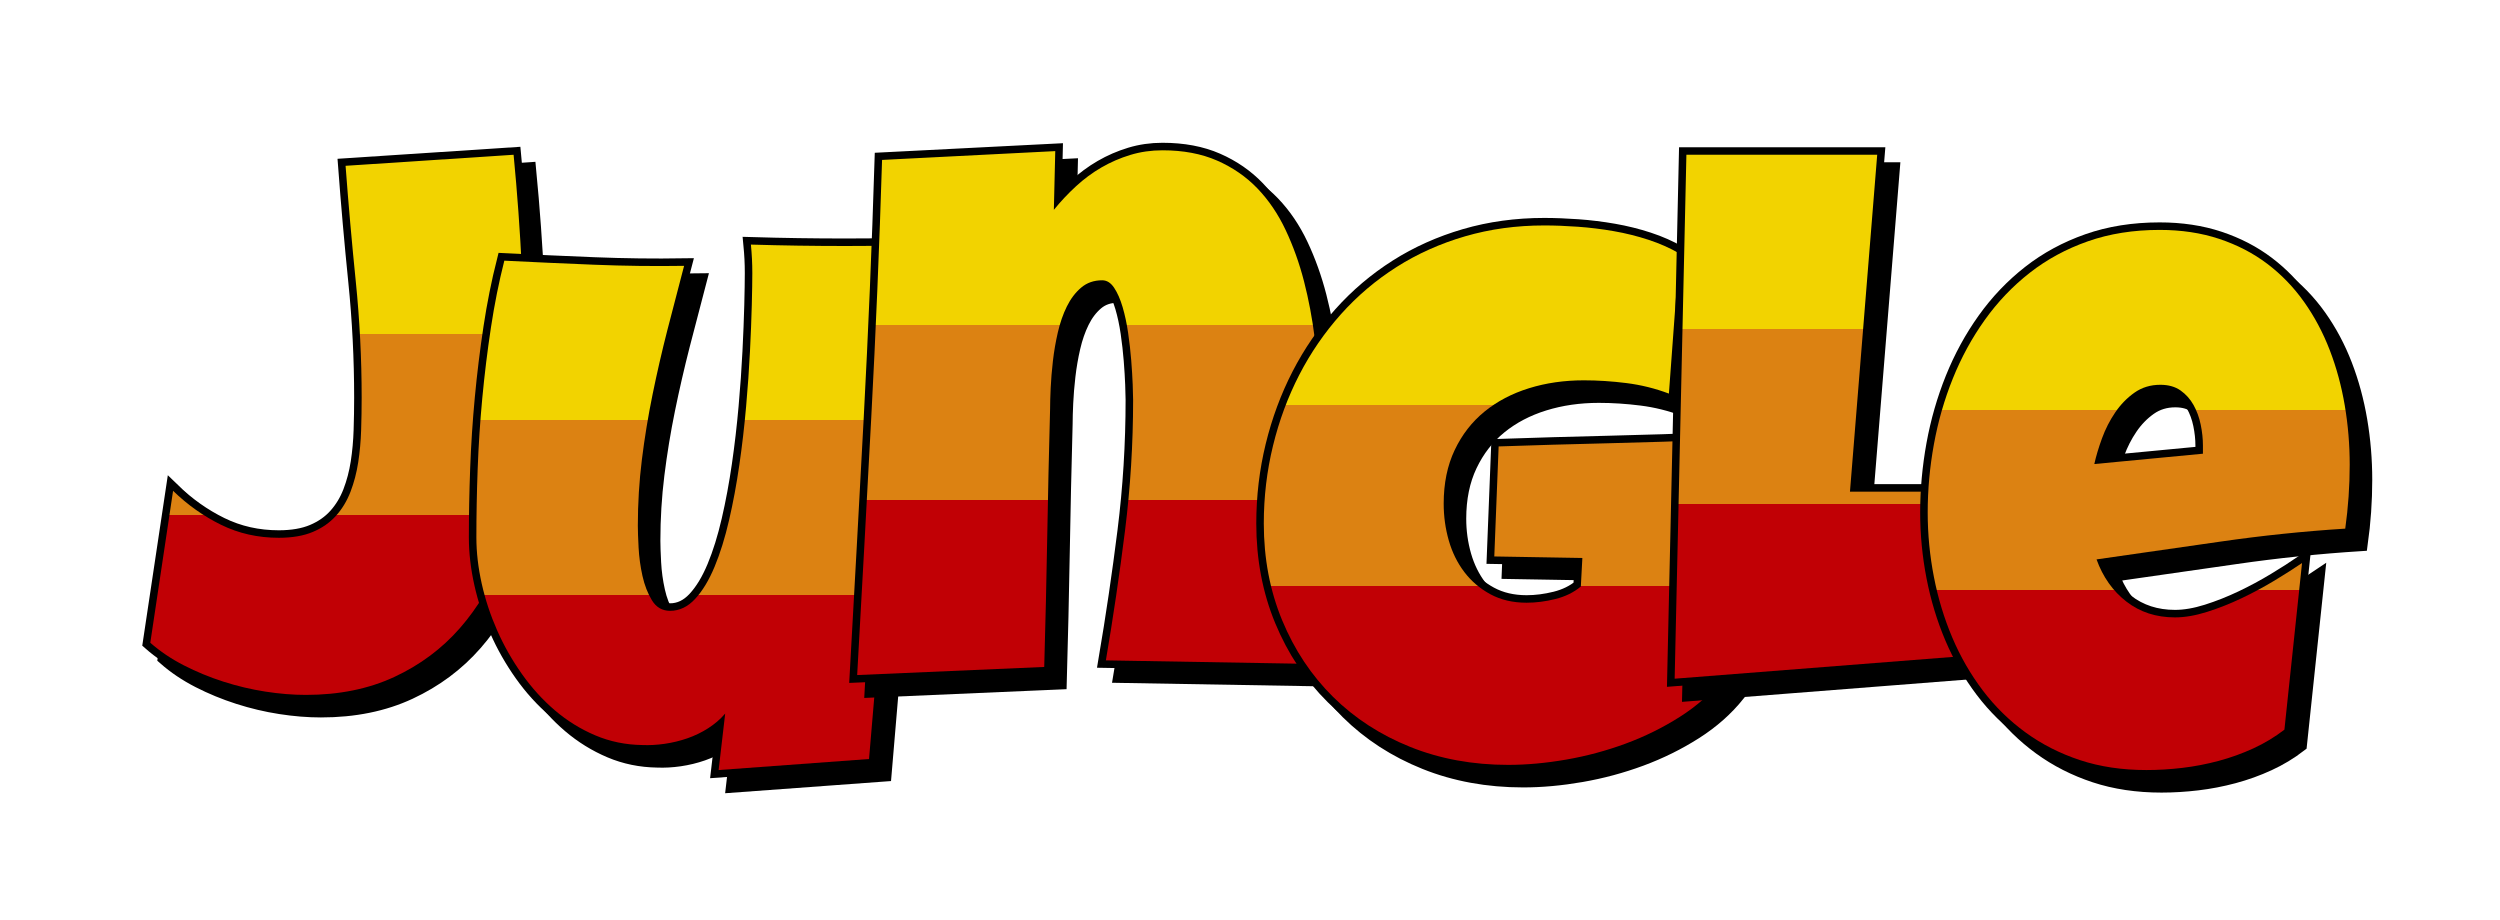
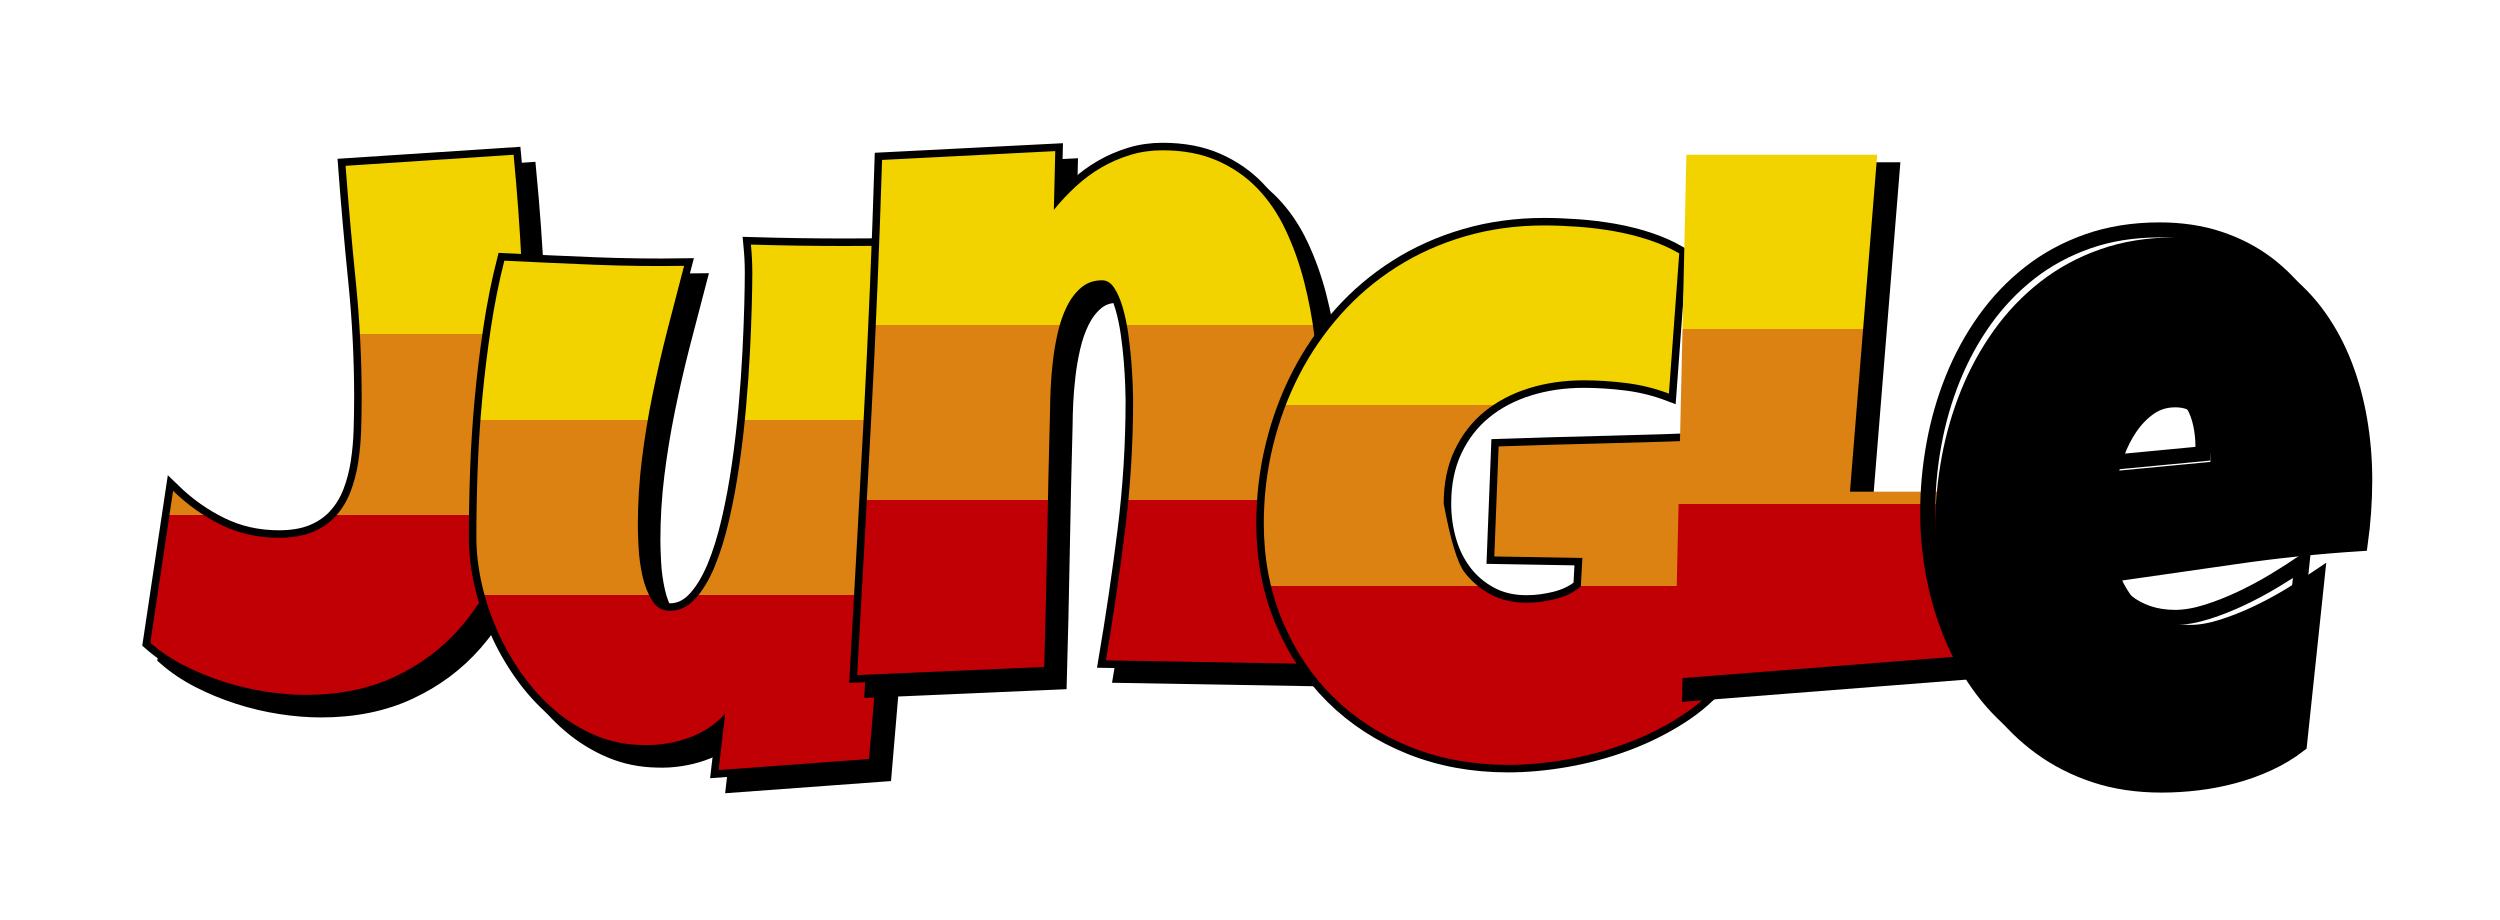
<svg xmlns="http://www.w3.org/2000/svg" xmlns:xlink="http://www.w3.org/1999/xlink" contentScriptType="text/ecmascript" zoomAndPan="magnify" contentStyleType="text/css" viewBox="0.0 0.0 332.672 122.469" preserveAspectRatio="xMidYMid meet" version="1.0">
  <defs id="ft_19">
    <linearGradient x1="0.0" x2="0.0" y1="0.0" y2="1.0" xlink:type="simple" xlink:actuate="onLoad" id="ft_gradient_1" xlink:show="other">
      <stop stop-opacity="1.0" stop-color="rgb(94.902%,82.745%,0.0%)" id="ft_13" offset="0.0" />
      <stop stop-opacity="1.0" stop-color="rgb(94.902%,82.745%,0.0%)" id="ft_14" offset="0.333" />
      <stop stop-opacity="1.0" stop-color="rgb(86.275%,50.98%,7.059%)" id="ft_15" offset="0.333" />
      <stop stop-opacity="1.0" stop-color="rgb(86.275%,50.98%,7.059%)" id="ft_16" offset="0.667" />
      <stop stop-opacity="1.0" stop-color="rgb(75.686%,0.0%,1.961%)" id="ft_17" offset="0.667" />
      <stop stop-opacity="1.0" stop-color="rgb(75.686%,0.0%,1.961%)" id="ft_18" offset="1.0" />
    </linearGradient>
    <filter x="-0.5" y="-0.5" width="2.0" xlink:type="simple" filterUnits="objectBoundingBox" xlink:actuate="onLoad" height="2.0" id="ft_filter_1" xlink:show="other">
      <feGaussianBlur id="ft_21" stdDeviation="1.0" result="blur" in="SourceAlpha" />
      <feOffset dx="2.0" dy="2.0" id="ft_22" result="offset_blur" in="blur" />
      <feFlood flood-color="#000" id="ft_23" result="flood" in="offset_blur" />
      <feComposite operator="in" id="ft_24" in2="offset_blur" result="offset_blur" in="flood" />
    </filter>
    <linearGradient x1="0.0" x2="0.0" y1="0.0" y2="1.0" xlink:type="simple" xlink:actuate="onLoad" id="ft_gradient_2" xlink:show="other">
      <stop stop-opacity="1.0" stop-color="rgb(94.902%,82.745%,0.0%)" id="ft_27" offset="0.0" />
      <stop stop-opacity="1.0" stop-color="rgb(94.902%,82.745%,0.0%)" id="ft_28" offset="0.333" />
      <stop stop-opacity="1.0" stop-color="rgb(86.275%,50.98%,7.059%)" id="ft_29" offset="0.333" />
      <stop stop-opacity="1.0" stop-color="rgb(86.275%,50.98%,7.059%)" id="ft_30" offset="0.667" />
      <stop stop-opacity="1.0" stop-color="rgb(75.686%,0.0%,1.961%)" id="ft_31" offset="0.667" />
      <stop stop-opacity="1.0" stop-color="rgb(75.686%,0.0%,1.961%)" id="ft_32" offset="1.0" />
    </linearGradient>
    <filter x="-0.5" y="-0.5" width="2.0" xlink:type="simple" filterUnits="objectBoundingBox" xlink:actuate="onLoad" height="2.0" id="ft_filter_2" xlink:show="other">
      <feGaussianBlur id="ft_34" stdDeviation="1.0" result="blur" in="SourceAlpha" />
      <feOffset dx="2.0" dy="2.0" id="ft_35" result="offset_blur" in="blur" />
      <feFlood flood-color="#000" id="ft_36" result="flood" in="offset_blur" />
      <feComposite operator="in" id="ft_37" in2="offset_blur" result="offset_blur" in="flood" />
    </filter>
    <linearGradient x1="0.0" x2="0.0" y1="0.0" y2="1.0" xlink:type="simple" xlink:actuate="onLoad" id="ft_gradient_3" xlink:show="other">
      <stop stop-opacity="1.0" stop-color="rgb(94.902%,82.745%,0.0%)" id="ft_40" offset="0.0" />
      <stop stop-opacity="1.0" stop-color="rgb(94.902%,82.745%,0.0%)" id="ft_41" offset="0.333" />
      <stop stop-opacity="1.0" stop-color="rgb(86.275%,50.98%,7.059%)" id="ft_42" offset="0.333" />
      <stop stop-opacity="1.0" stop-color="rgb(86.275%,50.98%,7.059%)" id="ft_43" offset="0.667" />
      <stop stop-opacity="1.0" stop-color="rgb(75.686%,0.0%,1.961%)" id="ft_44" offset="0.667" />
      <stop stop-opacity="1.0" stop-color="rgb(75.686%,0.0%,1.961%)" id="ft_45" offset="1.0" />
    </linearGradient>
    <filter x="-0.5" y="-0.5" width="2.0" xlink:type="simple" filterUnits="objectBoundingBox" xlink:actuate="onLoad" height="2.0" id="ft_filter_3" xlink:show="other">
      <feGaussianBlur id="ft_47" stdDeviation="1.0" result="blur" in="SourceAlpha" />
      <feOffset dx="2.0" dy="2.0" id="ft_48" result="offset_blur" in="blur" />
      <feFlood flood-color="#000" id="ft_49" result="flood" in="offset_blur" />
      <feComposite operator="in" id="ft_50" in2="offset_blur" result="offset_blur" in="flood" />
    </filter>
    <linearGradient x1="0.0" x2="0.0" y1="0.0" y2="1.0" xlink:type="simple" xlink:actuate="onLoad" id="ft_gradient_4" xlink:show="other">
      <stop stop-opacity="1.0" stop-color="rgb(94.902%,82.745%,0.0%)" id="ft_53" offset="0.0" />
      <stop stop-opacity="1.0" stop-color="rgb(94.902%,82.745%,0.0%)" id="ft_54" offset="0.333" />
      <stop stop-opacity="1.0" stop-color="rgb(86.275%,50.98%,7.059%)" id="ft_55" offset="0.333" />
      <stop stop-opacity="1.0" stop-color="rgb(86.275%,50.98%,7.059%)" id="ft_56" offset="0.667" />
      <stop stop-opacity="1.0" stop-color="rgb(75.686%,0.0%,1.961%)" id="ft_57" offset="0.667" />
      <stop stop-opacity="1.0" stop-color="rgb(75.686%,0.0%,1.961%)" id="ft_58" offset="1.0" />
    </linearGradient>
    <filter x="-0.5" y="-0.5" width="2.0" xlink:type="simple" filterUnits="objectBoundingBox" xlink:actuate="onLoad" height="2.0" id="ft_filter_4" xlink:show="other">
      <feGaussianBlur id="ft_60" stdDeviation="1.0" result="blur" in="SourceAlpha" />
      <feOffset dx="2.0" dy="2.0" id="ft_61" result="offset_blur" in="blur" />
      <feFlood flood-color="#000" id="ft_62" result="flood" in="offset_blur" />
      <feComposite operator="in" id="ft_63" in2="offset_blur" result="offset_blur" in="flood" />
    </filter>
    <linearGradient x1="0.0" x2="0.0" y1="0.0" y2="1.0" xlink:type="simple" xlink:actuate="onLoad" id="ft_gradient_5" xlink:show="other">
      <stop stop-opacity="1.0" stop-color="rgb(94.902%,82.745%,0.0%)" id="ft_66" offset="0.0" />
      <stop stop-opacity="1.0" stop-color="rgb(94.902%,82.745%,0.0%)" id="ft_67" offset="0.333" />
      <stop stop-opacity="1.0" stop-color="rgb(86.275%,50.98%,7.059%)" id="ft_68" offset="0.333" />
      <stop stop-opacity="1.0" stop-color="rgb(86.275%,50.98%,7.059%)" id="ft_69" offset="0.667" />
      <stop stop-opacity="1.0" stop-color="rgb(75.686%,0.0%,1.961%)" id="ft_70" offset="0.667" />
      <stop stop-opacity="1.0" stop-color="rgb(75.686%,0.0%,1.961%)" id="ft_71" offset="1.0" />
    </linearGradient>
    <filter x="-0.5" y="-0.5" width="2.0" xlink:type="simple" filterUnits="objectBoundingBox" xlink:actuate="onLoad" height="2.0" id="ft_filter_5" xlink:show="other">
      <feGaussianBlur id="ft_73" stdDeviation="1.0" result="blur" in="SourceAlpha" />
      <feOffset dx="2.0" dy="2.0" id="ft_74" result="offset_blur" in="blur" />
      <feFlood flood-color="#000" id="ft_75" result="flood" in="offset_blur" />
      <feComposite operator="in" id="ft_76" in2="offset_blur" result="offset_blur" in="flood" />
    </filter>
    <linearGradient x1="0.0" x2="0.0" y1="0.0" y2="1.0" xlink:type="simple" xlink:actuate="onLoad" id="ft_gradient_6" xlink:show="other">
      <stop stop-opacity="1.0" stop-color="rgb(94.902%,82.745%,0.0%)" id="ft_79" offset="0.0" />
      <stop stop-opacity="1.0" stop-color="rgb(94.902%,82.745%,0.0%)" id="ft_80" offset="0.333" />
      <stop stop-opacity="1.0" stop-color="rgb(86.275%,50.98%,7.059%)" id="ft_81" offset="0.333" />
      <stop stop-opacity="1.0" stop-color="rgb(86.275%,50.98%,7.059%)" id="ft_82" offset="0.667" />
      <stop stop-opacity="1.0" stop-color="rgb(75.686%,0.0%,1.961%)" id="ft_83" offset="0.667" />
      <stop stop-opacity="1.0" stop-color="rgb(75.686%,0.0%,1.961%)" id="ft_84" offset="1.0" />
    </linearGradient>
    <filter x="-0.5" y="-0.5" width="2.0" xlink:type="simple" filterUnits="objectBoundingBox" xlink:actuate="onLoad" height="2.0" id="ft_filter_6" xlink:show="other">
      <feGaussianBlur id="ft_86" stdDeviation="1.0" result="blur" in="SourceAlpha" />
      <feOffset dx="2.0" dy="2.0" id="ft_87" result="offset_blur" in="blur" />
      <feFlood flood-color="#000" id="ft_88" result="flood" in="offset_blur" />
      <feComposite operator="in" id="ft_89" in2="offset_blur" result="offset_blur" in="flood" />
    </filter>
  </defs>
  <g id="ft_1" transform="translate(20.688 96.297) ">
    <g id="ft_2" transform="">
      <g j-data="Jungle" id="ft_3">
        <g j-data="Jungle" id="ft_4">
          <path transform="rotate(0.0 24.0 -35.0) translate(0.0,-5.0) " fill="#000" fill-rule="nonzero" filter="url(#ft_filter_1)" opacity="1.0" id="ft_11" d=" M49.125,-40.234 Q49.125,-37.359 49.125,-34.523 Q49.125,-31.688 48.828,-28.812 Q48.297,-22.703 46.195,-17.258 Q44.094,-11.812 40.508,-7.711 Q36.922,-3.609 31.789,-1.219 Q26.656,1.172 20.016,1.172 Q17.438,1.172 14.625,0.734 Q11.812,0.297 9.055,-0.586 Q6.297,-1.469 3.781,-2.758 Q1.266,-4.047 -0.688,-5.766 L2.344,-25.984 Q5.219,-23.188 8.734,-21.461 Q12.25,-19.734 16.406,-19.734 Q19.094,-19.734 20.945,-20.516 Q22.797,-21.297 24.023,-22.664 Q25.25,-24.031 25.953,-25.859 Q26.656,-27.688 26.977,-29.766 Q27.297,-31.844 27.367,-34.039 Q27.438,-36.234 27.438,-38.375 Q27.438,-46.141 26.656,-53.836 Q25.875,-61.531 25.297,-69.234 L47.656,-70.703 Q49.125,-55.469 49.125,-40.234 z" stroke="#000" stroke-width="2.0" />
          <path transform="rotate(0.0 24.0 -35.0) translate(0.0,-5.0) " fill="none" fill-rule="nonzero" d=" M49.125,-40.234 Q49.125,-37.359 49.125,-34.523 Q49.125,-31.688 48.828,-28.812 Q48.297,-22.703 46.195,-17.258 Q44.094,-11.812 40.508,-7.711 Q36.922,-3.609 31.789,-1.219 Q26.656,1.172 20.016,1.172 Q17.438,1.172 14.625,0.734 Q11.812,0.297 9.055,-0.586 Q6.297,-1.469 3.781,-2.758 Q1.266,-4.047 -0.688,-5.766 L2.344,-25.984 Q5.219,-23.188 8.734,-21.461 Q12.25,-19.734 16.406,-19.734 Q19.094,-19.734 20.945,-20.516 Q22.797,-21.297 24.023,-22.664 Q25.25,-24.031 25.953,-25.859 Q26.656,-27.688 26.977,-29.766 Q27.297,-31.844 27.367,-34.039 Q27.438,-36.234 27.438,-38.375 Q27.438,-46.141 26.656,-53.836 Q25.875,-61.531 25.297,-69.234 L47.656,-70.703 Q49.125,-55.469 49.125,-40.234 z" id="ft_11" stroke="black" stroke-width="2.0" />
          <path fill="url(#ft_gradient_1)" id="ft_5" d=" M49.125,-40.234 Q49.125,-37.359 49.125,-34.523 Q49.125,-31.688 48.828,-28.812 Q48.297,-22.703 46.195,-17.258 Q44.094,-11.812 40.508,-7.711 Q36.922,-3.609 31.789,-1.219 Q26.656,1.172 20.016,1.172 Q17.438,1.172 14.625,0.734 Q11.812,0.297 9.055,-0.586 Q6.297,-1.469 3.781,-2.758 Q1.266,-4.047 -0.688,-5.766 L2.344,-25.984 Q5.219,-23.188 8.734,-21.461 Q12.25,-19.734 16.406,-19.734 Q19.094,-19.734 20.945,-20.516 Q22.797,-21.297 24.023,-22.664 Q25.25,-24.031 25.953,-25.859 Q26.656,-27.688 26.977,-29.766 Q27.297,-31.844 27.367,-34.039 Q27.438,-36.234 27.438,-38.375 Q27.438,-46.141 26.656,-53.836 Q25.875,-61.531 25.297,-69.234 L47.656,-70.703 Q49.125,-55.469 49.125,-40.234 z" fill-rule="nonzero" transform="rotate(0.0 24.0 -35.0) translate(0.0,-5.0) " />
          <path transform="rotate(0.0 72.5 -34.0) translate(0.0,5.0) " fill="#000" fill-rule="nonzero" filter="url(#ft_filter_2)" opacity="1.0" id="ft_25" d=" M101.688,-68.75 Q99.5,-51.562 97.938,-34.547 Q96.375,-17.531 94.953,-0.297 L74.938,1.172 L75.812,-6.344 Q74.844,-5.219 73.547,-4.391 Q72.25,-3.562 70.789,-3.055 Q69.328,-2.547 67.766,-2.32 Q66.203,-2.094 64.781,-2.156 Q61.453,-2.203 58.523,-3.445 Q55.594,-4.688 53.156,-6.766 Q50.719,-8.844 48.766,-11.602 Q46.812,-14.359 45.469,-17.406 Q44.125,-20.453 43.414,-23.633 Q42.703,-26.812 42.703,-29.781 Q42.703,-34.188 42.875,-38.898 Q43.047,-43.609 43.492,-48.344 Q43.938,-53.078 44.641,-57.719 Q45.344,-62.359 46.422,-66.609 Q52.375,-66.312 58.383,-66.07 Q64.391,-65.828 70.344,-65.922 Q69.219,-61.672 68.125,-57.398 Q67.031,-53.125 66.148,-48.805 Q65.266,-44.484 64.727,-40.141 Q64.188,-35.797 64.188,-31.344 Q64.188,-30.328 64.289,-28.422 Q64.391,-26.516 64.805,-24.656 Q65.219,-22.797 66.07,-21.406 Q66.922,-20.016 68.484,-20.016 Q70.344,-20.016 71.812,-21.602 Q73.281,-23.188 74.398,-25.875 Q75.516,-28.562 76.328,-32.078 Q77.141,-35.594 77.695,-39.43 Q78.25,-43.266 78.594,-47.172 Q78.938,-51.078 79.109,-54.516 Q79.281,-57.953 79.352,-60.688 Q79.422,-63.422 79.422,-64.938 Q79.422,-65.922 79.375,-66.852 Q79.328,-67.781 79.234,-68.75 Q82.406,-68.656 85.531,-68.609 Q88.656,-68.562 91.828,-68.562 Q94.266,-68.562 96.734,-68.586 Q99.203,-68.609 101.688,-68.75 z" stroke="#000" stroke-width="2.0" />
          <path transform="rotate(0.0 72.5 -34.0) translate(0.0,5.0) " fill="none" fill-rule="nonzero" d=" M101.688,-68.75 Q99.5,-51.562 97.938,-34.547 Q96.375,-17.531 94.953,-0.297 L74.938,1.172 L75.812,-6.344 Q74.844,-5.219 73.547,-4.391 Q72.25,-3.562 70.789,-3.055 Q69.328,-2.547 67.766,-2.32 Q66.203,-2.094 64.781,-2.156 Q61.453,-2.203 58.523,-3.445 Q55.594,-4.688 53.156,-6.766 Q50.719,-8.844 48.766,-11.602 Q46.812,-14.359 45.469,-17.406 Q44.125,-20.453 43.414,-23.633 Q42.703,-26.812 42.703,-29.781 Q42.703,-34.188 42.875,-38.898 Q43.047,-43.609 43.492,-48.344 Q43.938,-53.078 44.641,-57.719 Q45.344,-62.359 46.422,-66.609 Q52.375,-66.312 58.383,-66.07 Q64.391,-65.828 70.344,-65.922 Q69.219,-61.672 68.125,-57.398 Q67.031,-53.125 66.148,-48.805 Q65.266,-44.484 64.727,-40.141 Q64.188,-35.797 64.188,-31.344 Q64.188,-30.328 64.289,-28.422 Q64.391,-26.516 64.805,-24.656 Q65.219,-22.797 66.07,-21.406 Q66.922,-20.016 68.484,-20.016 Q70.344,-20.016 71.812,-21.602 Q73.281,-23.188 74.398,-25.875 Q75.516,-28.562 76.328,-32.078 Q77.141,-35.594 77.695,-39.43 Q78.25,-43.266 78.594,-47.172 Q78.938,-51.078 79.109,-54.516 Q79.281,-57.953 79.352,-60.688 Q79.422,-63.422 79.422,-64.938 Q79.422,-65.922 79.375,-66.852 Q79.328,-67.781 79.234,-68.75 Q82.406,-68.656 85.531,-68.609 Q88.656,-68.562 91.828,-68.562 Q94.266,-68.562 96.734,-68.586 Q99.203,-68.609 101.688,-68.75 z" id="ft_25" stroke="black" stroke-width="2.0" />
          <path fill="url(#ft_gradient_2)" id="ft_6" d=" M101.688,-68.75 Q99.5,-51.562 97.938,-34.547 Q96.375,-17.531 94.953,-0.297 L74.938,1.172 L75.812,-6.344 Q74.844,-5.219 73.547,-4.391 Q72.25,-3.562 70.789,-3.055 Q69.328,-2.547 67.766,-2.32 Q66.203,-2.094 64.781,-2.156 Q61.453,-2.203 58.523,-3.445 Q55.594,-4.688 53.156,-6.766 Q50.719,-8.844 48.766,-11.602 Q46.812,-14.359 45.469,-17.406 Q44.125,-20.453 43.414,-23.633 Q42.703,-26.812 42.703,-29.781 Q42.703,-34.188 42.875,-38.898 Q43.047,-43.609 43.492,-48.344 Q43.938,-53.078 44.641,-57.719 Q45.344,-62.359 46.422,-66.609 Q52.375,-66.312 58.383,-66.07 Q64.391,-65.828 70.344,-65.922 Q69.219,-61.672 68.125,-57.398 Q67.031,-53.125 66.148,-48.805 Q65.266,-44.484 64.727,-40.141 Q64.188,-35.797 64.188,-31.344 Q64.188,-30.328 64.289,-28.422 Q64.391,-26.516 64.805,-24.656 Q65.219,-22.797 66.07,-21.406 Q66.922,-20.016 68.484,-20.016 Q70.344,-20.016 71.812,-21.602 Q73.281,-23.188 74.398,-25.875 Q75.516,-28.562 76.328,-32.078 Q77.141,-35.594 77.695,-39.43 Q78.25,-43.266 78.594,-47.172 Q78.938,-51.078 79.109,-54.516 Q79.281,-57.953 79.352,-60.688 Q79.422,-63.422 79.422,-64.938 Q79.422,-65.922 79.375,-66.852 Q79.328,-67.781 79.234,-68.75 Q82.406,-68.656 85.531,-68.609 Q88.656,-68.562 91.828,-68.562 Q94.266,-68.562 96.734,-68.586 Q99.203,-68.609 101.688,-68.75 z" fill-rule="nonzero" transform="rotate(0.0 72.5 -34.0) translate(0.0,5.0) " />
          <path transform="rotate(0.0 124.0 -36.0) translate(0.0,-5.0) " fill="#000" fill-rule="nonzero" filter="url(#ft_filter_3)" opacity="1.0" id="ft_38" d=" M155.094,-24.703 Q155.094,-19.188 154.969,-13.797 Q154.844,-8.406 154.594,-2.938 L126.469,-3.422 Q127.938,-12.062 129.016,-20.68 Q130.094,-29.297 130.094,-38.094 Q130.094,-38.719 130.039,-40.133 Q129.984,-41.547 129.844,-43.336 Q129.703,-45.125 129.43,-47.0 Q129.156,-48.875 128.695,-50.438 Q128.234,-52.0 127.57,-53.0 Q126.906,-54.0 125.984,-54.0 Q124.328,-54.0 123.18,-53.023 Q122.031,-52.047 121.273,-50.508 Q120.516,-48.969 120.078,-47.07 Q119.641,-45.172 119.422,-43.266 Q119.203,-41.359 119.125,-39.672 Q119.047,-37.984 119.047,-36.922 Q118.812,-28.266 118.664,-19.75 Q118.516,-11.234 118.266,-2.547 L93.375,-1.469 Q94.344,-18.703 95.25,-35.742 Q96.156,-52.781 96.688,-70.016 L119.734,-71.188 L119.547,-63.375 Q120.906,-65.047 122.492,-66.508 Q124.078,-67.969 125.883,-69.016 Q127.688,-70.062 129.719,-70.68 Q131.75,-71.297 134.0,-71.297 Q138.141,-71.297 141.266,-69.93 Q144.391,-68.562 146.641,-66.219 Q148.891,-63.875 150.398,-60.672 Q151.906,-57.469 152.836,-53.859 Q153.766,-50.25 154.258,-46.32 Q154.75,-42.391 154.922,-38.578 Q155.094,-34.766 155.094,-31.203 Q155.094,-27.641 155.094,-24.703 z" stroke="#000" stroke-width="2.0" />
          <path transform="rotate(0.0 124.0 -36.0) translate(0.0,-5.0) " fill="none" fill-rule="nonzero" d=" M155.094,-24.703 Q155.094,-19.188 154.969,-13.797 Q154.844,-8.406 154.594,-2.938 L126.469,-3.422 Q127.938,-12.062 129.016,-20.68 Q130.094,-29.297 130.094,-38.094 Q130.094,-38.719 130.039,-40.133 Q129.984,-41.547 129.844,-43.336 Q129.703,-45.125 129.43,-47.0 Q129.156,-48.875 128.695,-50.438 Q128.234,-52.0 127.57,-53.0 Q126.906,-54.0 125.984,-54.0 Q124.328,-54.0 123.18,-53.023 Q122.031,-52.047 121.273,-50.508 Q120.516,-48.969 120.078,-47.07 Q119.641,-45.172 119.422,-43.266 Q119.203,-41.359 119.125,-39.672 Q119.047,-37.984 119.047,-36.922 Q118.812,-28.266 118.664,-19.75 Q118.516,-11.234 118.266,-2.547 L93.375,-1.469 Q94.344,-18.703 95.25,-35.742 Q96.156,-52.781 96.688,-70.016 L119.734,-71.188 L119.547,-63.375 Q120.906,-65.047 122.492,-66.508 Q124.078,-67.969 125.883,-69.016 Q127.688,-70.062 129.719,-70.68 Q131.75,-71.297 134.0,-71.297 Q138.141,-71.297 141.266,-69.93 Q144.391,-68.562 146.641,-66.219 Q148.891,-63.875 150.398,-60.672 Q151.906,-57.469 152.836,-53.859 Q153.766,-50.25 154.258,-46.32 Q154.75,-42.391 154.922,-38.578 Q155.094,-34.766 155.094,-31.203 Q155.094,-27.641 155.094,-24.703 z" id="ft_38" stroke="black" stroke-width="2.0" />
          <path fill="url(#ft_gradient_3)" id="ft_7" d=" M155.094,-24.703 Q155.094,-19.188 154.969,-13.797 Q154.844,-8.406 154.594,-2.938 L126.469,-3.422 Q127.938,-12.062 129.016,-20.68 Q130.094,-29.297 130.094,-38.094 Q130.094,-38.719 130.039,-40.133 Q129.984,-41.547 129.844,-43.336 Q129.703,-45.125 129.43,-47.0 Q129.156,-48.875 128.695,-50.438 Q128.234,-52.0 127.57,-53.0 Q126.906,-54.0 125.984,-54.0 Q124.328,-54.0 123.18,-53.023 Q122.031,-52.047 121.273,-50.508 Q120.516,-48.969 120.078,-47.07 Q119.641,-45.172 119.422,-43.266 Q119.203,-41.359 119.125,-39.672 Q119.047,-37.984 119.047,-36.922 Q118.812,-28.266 118.664,-19.75 Q118.516,-11.234 118.266,-2.547 L93.375,-1.469 Q94.344,-18.703 95.25,-35.742 Q96.156,-52.781 96.688,-70.016 L119.734,-71.188 L119.547,-63.375 Q120.906,-65.047 122.492,-66.508 Q124.078,-67.969 125.883,-69.016 Q127.688,-70.062 129.719,-70.68 Q131.75,-71.297 134.0,-71.297 Q138.141,-71.297 141.266,-69.93 Q144.391,-68.562 146.641,-66.219 Q148.891,-63.875 150.398,-60.672 Q151.906,-57.469 152.836,-53.859 Q153.766,-50.25 154.258,-46.32 Q154.75,-42.391 154.922,-38.578 Q155.094,-34.766 155.094,-31.203 Q155.094,-27.641 155.094,-24.703 z" fill-rule="nonzero" transform="rotate(0.0 124.0 -36.0) translate(0.0,-5.0) " />
-           <path transform="rotate(0.0 178.0 -35.5) translate(0.0,5.0) " fill="#000" fill-rule="nonzero" filter="url(#ft_filter_4)" opacity="1.0" id="ft_51" d=" M208.531,-10.938 Q206.234,-8.062 202.859,-5.914 Q199.484,-3.766 195.633,-2.344 Q191.781,-0.922 187.727,-0.219 Q183.672,0.484 180.016,0.484 Q172.922,0.484 166.969,-1.906 Q161.016,-4.297 156.695,-8.57 Q152.375,-12.844 149.93,-18.75 Q147.484,-24.656 147.484,-31.641 Q147.484,-36.969 148.711,-41.992 Q149.938,-47.016 152.203,-51.414 Q154.469,-55.812 157.742,-59.477 Q161.016,-63.141 165.164,-65.773 Q169.312,-68.406 174.273,-69.852 Q179.234,-71.297 184.797,-71.297 Q186.891,-71.297 189.281,-71.125 Q191.672,-70.953 194.047,-70.539 Q196.422,-70.125 198.664,-69.391 Q200.906,-68.656 202.766,-67.578 L201.391,-48.922 Q198.656,-49.953 195.75,-50.32 Q192.844,-50.688 190.062,-50.688 Q186.156,-50.688 182.766,-49.633 Q179.375,-48.578 176.859,-46.531 Q174.344,-44.484 172.883,-41.406 Q171.422,-38.328 171.422,-34.281 Q171.422,-31.734 172.102,-29.367 Q172.781,-27.0 174.172,-25.172 Q175.562,-23.344 177.641,-22.219 Q179.719,-21.094 182.453,-21.094 Q184.312,-21.094 186.289,-21.586 Q188.266,-22.078 189.672,-23.25 L189.875,-27.047 L178.156,-27.25 L178.734,-41.891 Q186.016,-42.141 193.289,-42.312 Q200.562,-42.484 207.938,-42.781 L208.531,-10.938 z" stroke="#000" stroke-width="2.0" />
          <path transform="rotate(0.0 178.0 -35.5) translate(0.0,5.0) " fill="none" fill-rule="nonzero" d=" M208.531,-10.938 Q206.234,-8.062 202.859,-5.914 Q199.484,-3.766 195.633,-2.344 Q191.781,-0.922 187.727,-0.219 Q183.672,0.484 180.016,0.484 Q172.922,0.484 166.969,-1.906 Q161.016,-4.297 156.695,-8.57 Q152.375,-12.844 149.93,-18.75 Q147.484,-24.656 147.484,-31.641 Q147.484,-36.969 148.711,-41.992 Q149.938,-47.016 152.203,-51.414 Q154.469,-55.812 157.742,-59.477 Q161.016,-63.141 165.164,-65.773 Q169.312,-68.406 174.273,-69.852 Q179.234,-71.297 184.797,-71.297 Q186.891,-71.297 189.281,-71.125 Q191.672,-70.953 194.047,-70.539 Q196.422,-70.125 198.664,-69.391 Q200.906,-68.656 202.766,-67.578 L201.391,-48.922 Q198.656,-49.953 195.75,-50.32 Q192.844,-50.688 190.062,-50.688 Q186.156,-50.688 182.766,-49.633 Q179.375,-48.578 176.859,-46.531 Q174.344,-44.484 172.883,-41.406 Q171.422,-38.328 171.422,-34.281 Q171.422,-31.734 172.102,-29.367 Q172.781,-27.0 174.172,-25.172 Q175.562,-23.344 177.641,-22.219 Q179.719,-21.094 182.453,-21.094 Q184.312,-21.094 186.289,-21.586 Q188.266,-22.078 189.672,-23.25 L189.875,-27.047 L178.156,-27.25 L178.734,-41.891 Q186.016,-42.141 193.289,-42.312 Q200.562,-42.484 207.938,-42.781 L208.531,-10.938 z" id="ft_51" stroke="black" stroke-width="2.0" />
-           <path fill="url(#ft_gradient_4)" id="ft_8" d=" M208.531,-10.938 Q206.234,-8.062 202.859,-5.914 Q199.484,-3.766 195.633,-2.344 Q191.781,-0.922 187.727,-0.219 Q183.672,0.484 180.016,0.484 Q172.922,0.484 166.969,-1.906 Q161.016,-4.297 156.695,-8.57 Q152.375,-12.844 149.93,-18.75 Q147.484,-24.656 147.484,-31.641 Q147.484,-36.969 148.711,-41.992 Q149.938,-47.016 152.203,-51.414 Q154.469,-55.812 157.742,-59.477 Q161.016,-63.141 165.164,-65.773 Q169.312,-68.406 174.273,-69.852 Q179.234,-71.297 184.797,-71.297 Q186.891,-71.297 189.281,-71.125 Q191.672,-70.953 194.047,-70.539 Q196.422,-70.125 198.664,-69.391 Q200.906,-68.656 202.766,-67.578 L201.391,-48.922 Q198.656,-49.953 195.75,-50.32 Q192.844,-50.688 190.062,-50.688 Q186.156,-50.688 182.766,-49.633 Q179.375,-48.578 176.859,-46.531 Q174.344,-44.484 172.883,-41.406 Q171.422,-38.328 171.422,-34.281 Q171.422,-31.734 172.102,-29.367 Q172.781,-27.0 174.172,-25.172 Q175.562,-23.344 177.641,-22.219 Q179.719,-21.094 182.453,-21.094 Q184.312,-21.094 186.289,-21.586 Q188.266,-22.078 189.672,-23.25 L189.875,-27.047 L178.156,-27.25 L178.734,-41.891 Q186.016,-42.141 193.289,-42.312 Q200.562,-42.484 207.938,-42.781 L208.531,-10.938 z" fill-rule="nonzero" transform="rotate(0.0 178.0 -35.5) translate(0.0,5.0) " />
+           <path fill="url(#ft_gradient_4)" id="ft_8" d=" M208.531,-10.938 Q206.234,-8.062 202.859,-5.914 Q199.484,-3.766 195.633,-2.344 Q191.781,-0.922 187.727,-0.219 Q183.672,0.484 180.016,0.484 Q172.922,0.484 166.969,-1.906 Q161.016,-4.297 156.695,-8.57 Q152.375,-12.844 149.93,-18.75 Q147.484,-24.656 147.484,-31.641 Q147.484,-36.969 148.711,-41.992 Q149.938,-47.016 152.203,-51.414 Q154.469,-55.812 157.742,-59.477 Q161.016,-63.141 165.164,-65.773 Q169.312,-68.406 174.273,-69.852 Q179.234,-71.297 184.797,-71.297 Q186.891,-71.297 189.281,-71.125 Q191.672,-70.953 194.047,-70.539 Q196.422,-70.125 198.664,-69.391 Q200.906,-68.656 202.766,-67.578 L201.391,-48.922 Q198.656,-49.953 195.75,-50.32 Q192.844,-50.688 190.062,-50.688 Q186.156,-50.688 182.766,-49.633 Q179.375,-48.578 176.859,-46.531 Q174.344,-44.484 172.883,-41.406 Q171.422,-38.328 171.422,-34.281 Q172.781,-27.0 174.172,-25.172 Q175.562,-23.344 177.641,-22.219 Q179.719,-21.094 182.453,-21.094 Q184.312,-21.094 186.289,-21.586 Q188.266,-22.078 189.672,-23.25 L189.875,-27.047 L178.156,-27.25 L178.734,-41.891 Q186.016,-42.141 193.289,-42.312 Q200.562,-42.484 207.938,-42.781 L208.531,-10.938 z" fill-rule="nonzero" transform="rotate(0.0 178.0 -35.5) translate(0.0,5.0) " />
          <path transform="rotate(0.0 223.5 -36.0) translate(0.0,-5.0) " fill="#000" fill-rule="nonzero" filter="url(#ft_filter_5)" opacity="1.0" id="ft_64" d=" M245.312,-25.875 L243.266,-4.203 L202.156,-0.984 L203.719,-70.703 L229.109,-70.703 L225.484,-25.875 L245.312,-25.875 z" stroke="#000" stroke-width="2.0" />
-           <path transform="rotate(0.0 223.5 -36.0) translate(0.0,-5.0) " fill="none" fill-rule="nonzero" d=" M245.312,-25.875 L243.266,-4.203 L202.156,-0.984 L203.719,-70.703 L229.109,-70.703 L225.484,-25.875 L245.312,-25.875 z" id="ft_64" stroke="black" stroke-width="2.0" />
          <path fill="url(#ft_gradient_5)" id="ft_9" d=" M245.312,-25.875 L243.266,-4.203 L202.156,-0.984 L203.719,-70.703 L229.109,-70.703 L225.484,-25.875 L245.312,-25.875 z" fill-rule="nonzero" transform="rotate(0.0 223.5 -36.0) translate(0.0,-5.0) " />
          <path transform="rotate(0.0 264.0 -35.0) translate(0.0,5.0) " fill="#000" fill-rule="nonzero" filter="url(#ft_filter_6)" opacity="1.0" id="ft_77" d=" M291.984,-39.453 Q291.984,-35.203 291.391,-30.953 Q283.047,-30.422 274.797,-29.227 Q266.547,-28.031 258.297,-26.859 Q259.562,-23.344 262.273,-21.242 Q264.984,-19.141 268.734,-19.141 Q270.688,-19.141 273.008,-19.875 Q275.328,-20.609 277.625,-21.703 Q279.922,-22.797 282.023,-24.07 Q284.125,-25.344 285.641,-26.375 L283.297,-4.203 Q281.391,-2.734 279.164,-1.711 Q276.938,-0.688 274.547,-0.047 Q272.156,0.594 269.719,0.883 Q267.281,1.172 264.938,1.172 Q260.094,1.172 256.094,-0.148 Q252.094,-1.469 248.844,-3.836 Q245.594,-6.203 243.156,-9.422 Q240.719,-12.641 239.102,-16.453 Q237.484,-20.266 236.656,-24.516 Q235.828,-28.766 235.828,-33.109 Q235.828,-37.641 236.656,-42.188 Q237.484,-46.734 239.172,-50.93 Q240.859,-55.125 243.422,-58.719 Q245.984,-62.312 249.406,-64.992 Q252.828,-67.672 257.148,-69.188 Q261.469,-70.703 266.688,-70.703 Q271.031,-70.703 274.625,-69.508 Q278.219,-68.312 281.023,-66.188 Q283.828,-64.062 285.906,-61.133 Q287.984,-58.203 289.328,-54.711 Q290.672,-51.219 291.328,-47.336 Q291.984,-43.453 291.984,-39.453 z M272.453,-42.0 Q272.453,-43.359 272.156,-44.797 Q271.859,-46.234 271.203,-47.406 Q270.547,-48.578 269.477,-49.336 Q268.406,-50.094 266.781,-50.094 Q264.828,-50.094 263.344,-49.047 Q261.859,-48.0 260.781,-46.414 Q259.703,-44.828 259.023,-42.969 Q258.344,-41.109 258.0,-39.547 L272.453,-40.922 L272.453,-42.0 z" stroke="#000" stroke-width="2.0" />
          <path transform="rotate(0.0 264.0 -35.0) translate(0.0,5.0) " fill="none" fill-rule="nonzero" d=" M291.984,-39.453 Q291.984,-35.203 291.391,-30.953 Q283.047,-30.422 274.797,-29.227 Q266.547,-28.031 258.297,-26.859 Q259.562,-23.344 262.273,-21.242 Q264.984,-19.141 268.734,-19.141 Q270.688,-19.141 273.008,-19.875 Q275.328,-20.609 277.625,-21.703 Q279.922,-22.797 282.023,-24.07 Q284.125,-25.344 285.641,-26.375 L283.297,-4.203 Q281.391,-2.734 279.164,-1.711 Q276.938,-0.688 274.547,-0.047 Q272.156,0.594 269.719,0.883 Q267.281,1.172 264.938,1.172 Q260.094,1.172 256.094,-0.148 Q252.094,-1.469 248.844,-3.836 Q245.594,-6.203 243.156,-9.422 Q240.719,-12.641 239.102,-16.453 Q237.484,-20.266 236.656,-24.516 Q235.828,-28.766 235.828,-33.109 Q235.828,-37.641 236.656,-42.188 Q237.484,-46.734 239.172,-50.93 Q240.859,-55.125 243.422,-58.719 Q245.984,-62.312 249.406,-64.992 Q252.828,-67.672 257.148,-69.188 Q261.469,-70.703 266.688,-70.703 Q271.031,-70.703 274.625,-69.508 Q278.219,-68.312 281.023,-66.188 Q283.828,-64.062 285.906,-61.133 Q287.984,-58.203 289.328,-54.711 Q290.672,-51.219 291.328,-47.336 Q291.984,-43.453 291.984,-39.453 z M272.453,-42.0 Q272.453,-43.359 272.156,-44.797 Q271.859,-46.234 271.203,-47.406 Q270.547,-48.578 269.477,-49.336 Q268.406,-50.094 266.781,-50.094 Q264.828,-50.094 263.344,-49.047 Q261.859,-48.0 260.781,-46.414 Q259.703,-44.828 259.023,-42.969 Q258.344,-41.109 258.0,-39.547 L272.453,-40.922 L272.453,-42.0 z" id="ft_77" stroke="black" stroke-width="2.0" />
-           <path fill="url(#ft_gradient_6)" id="ft_10" d=" M291.984,-39.453 Q291.984,-35.203 291.391,-30.953 Q283.047,-30.422 274.797,-29.227 Q266.547,-28.031 258.297,-26.859 Q259.562,-23.344 262.273,-21.242 Q264.984,-19.141 268.734,-19.141 Q270.688,-19.141 273.008,-19.875 Q275.328,-20.609 277.625,-21.703 Q279.922,-22.797 282.023,-24.07 Q284.125,-25.344 285.641,-26.375 L283.297,-4.203 Q281.391,-2.734 279.164,-1.711 Q276.938,-0.688 274.547,-0.047 Q272.156,0.594 269.719,0.883 Q267.281,1.172 264.938,1.172 Q260.094,1.172 256.094,-0.148 Q252.094,-1.469 248.844,-3.836 Q245.594,-6.203 243.156,-9.422 Q240.719,-12.641 239.102,-16.453 Q237.484,-20.266 236.656,-24.516 Q235.828,-28.766 235.828,-33.109 Q235.828,-37.641 236.656,-42.188 Q237.484,-46.734 239.172,-50.93 Q240.859,-55.125 243.422,-58.719 Q245.984,-62.312 249.406,-64.992 Q252.828,-67.672 257.148,-69.188 Q261.469,-70.703 266.688,-70.703 Q271.031,-70.703 274.625,-69.508 Q278.219,-68.312 281.023,-66.188 Q283.828,-64.062 285.906,-61.133 Q287.984,-58.203 289.328,-54.711 Q290.672,-51.219 291.328,-47.336 Q291.984,-43.453 291.984,-39.453 z M272.453,-42.0 Q272.453,-43.359 272.156,-44.797 Q271.859,-46.234 271.203,-47.406 Q270.547,-48.578 269.477,-49.336 Q268.406,-50.094 266.781,-50.094 Q264.828,-50.094 263.344,-49.047 Q261.859,-48.0 260.781,-46.414 Q259.703,-44.828 259.023,-42.969 Q258.344,-41.109 258.0,-39.547 L272.453,-40.922 L272.453,-42.0 z" fill-rule="nonzero" transform="rotate(0.0 264.0 -35.0) translate(0.0,5.0) " />
        </g>
      </g>
    </g>
  </g>
</svg>